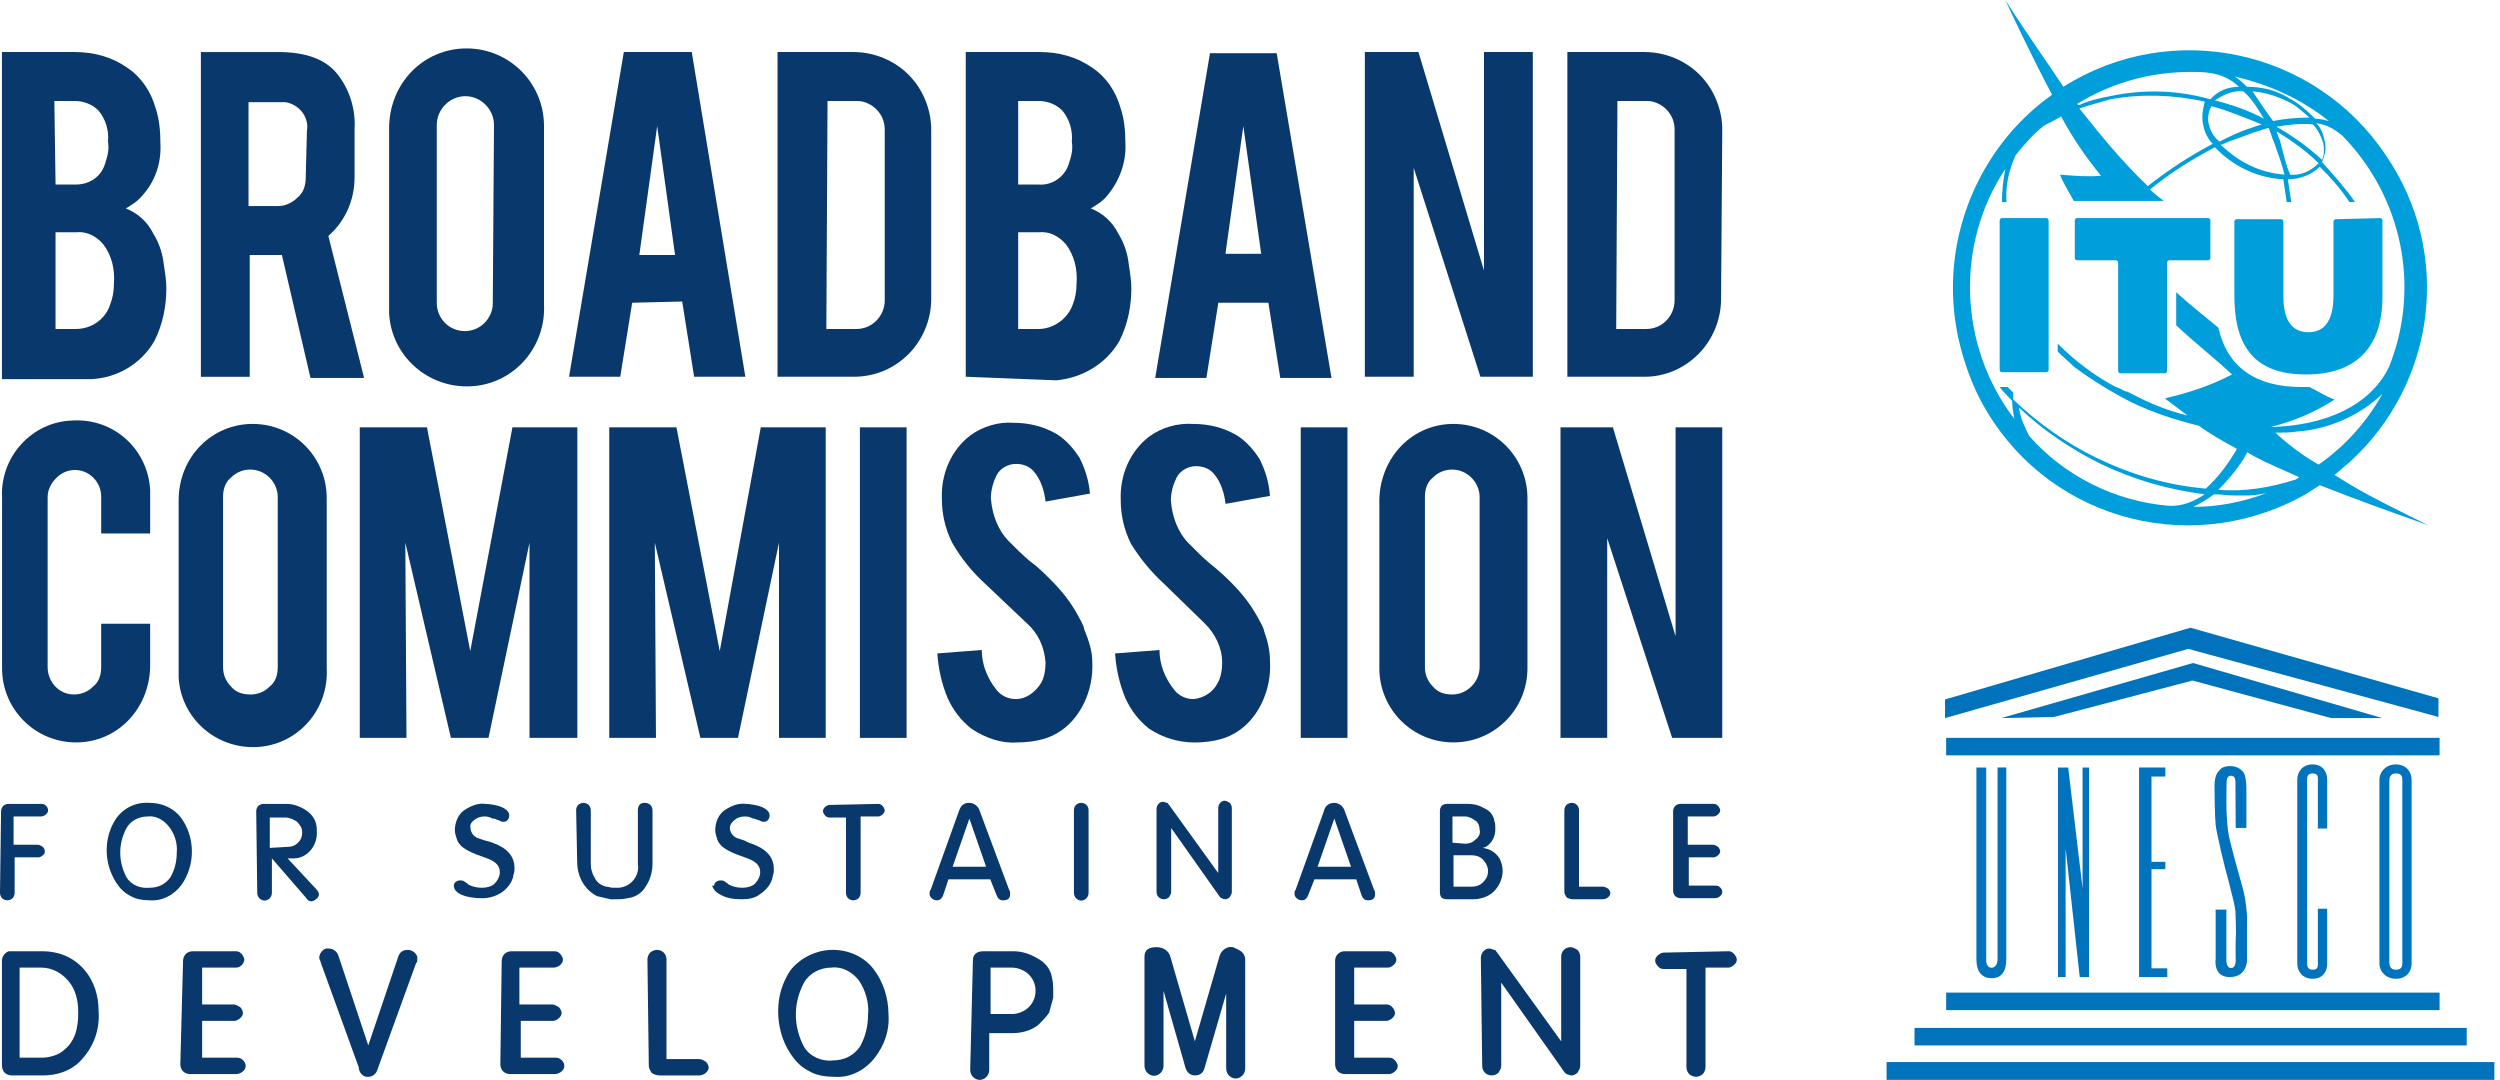
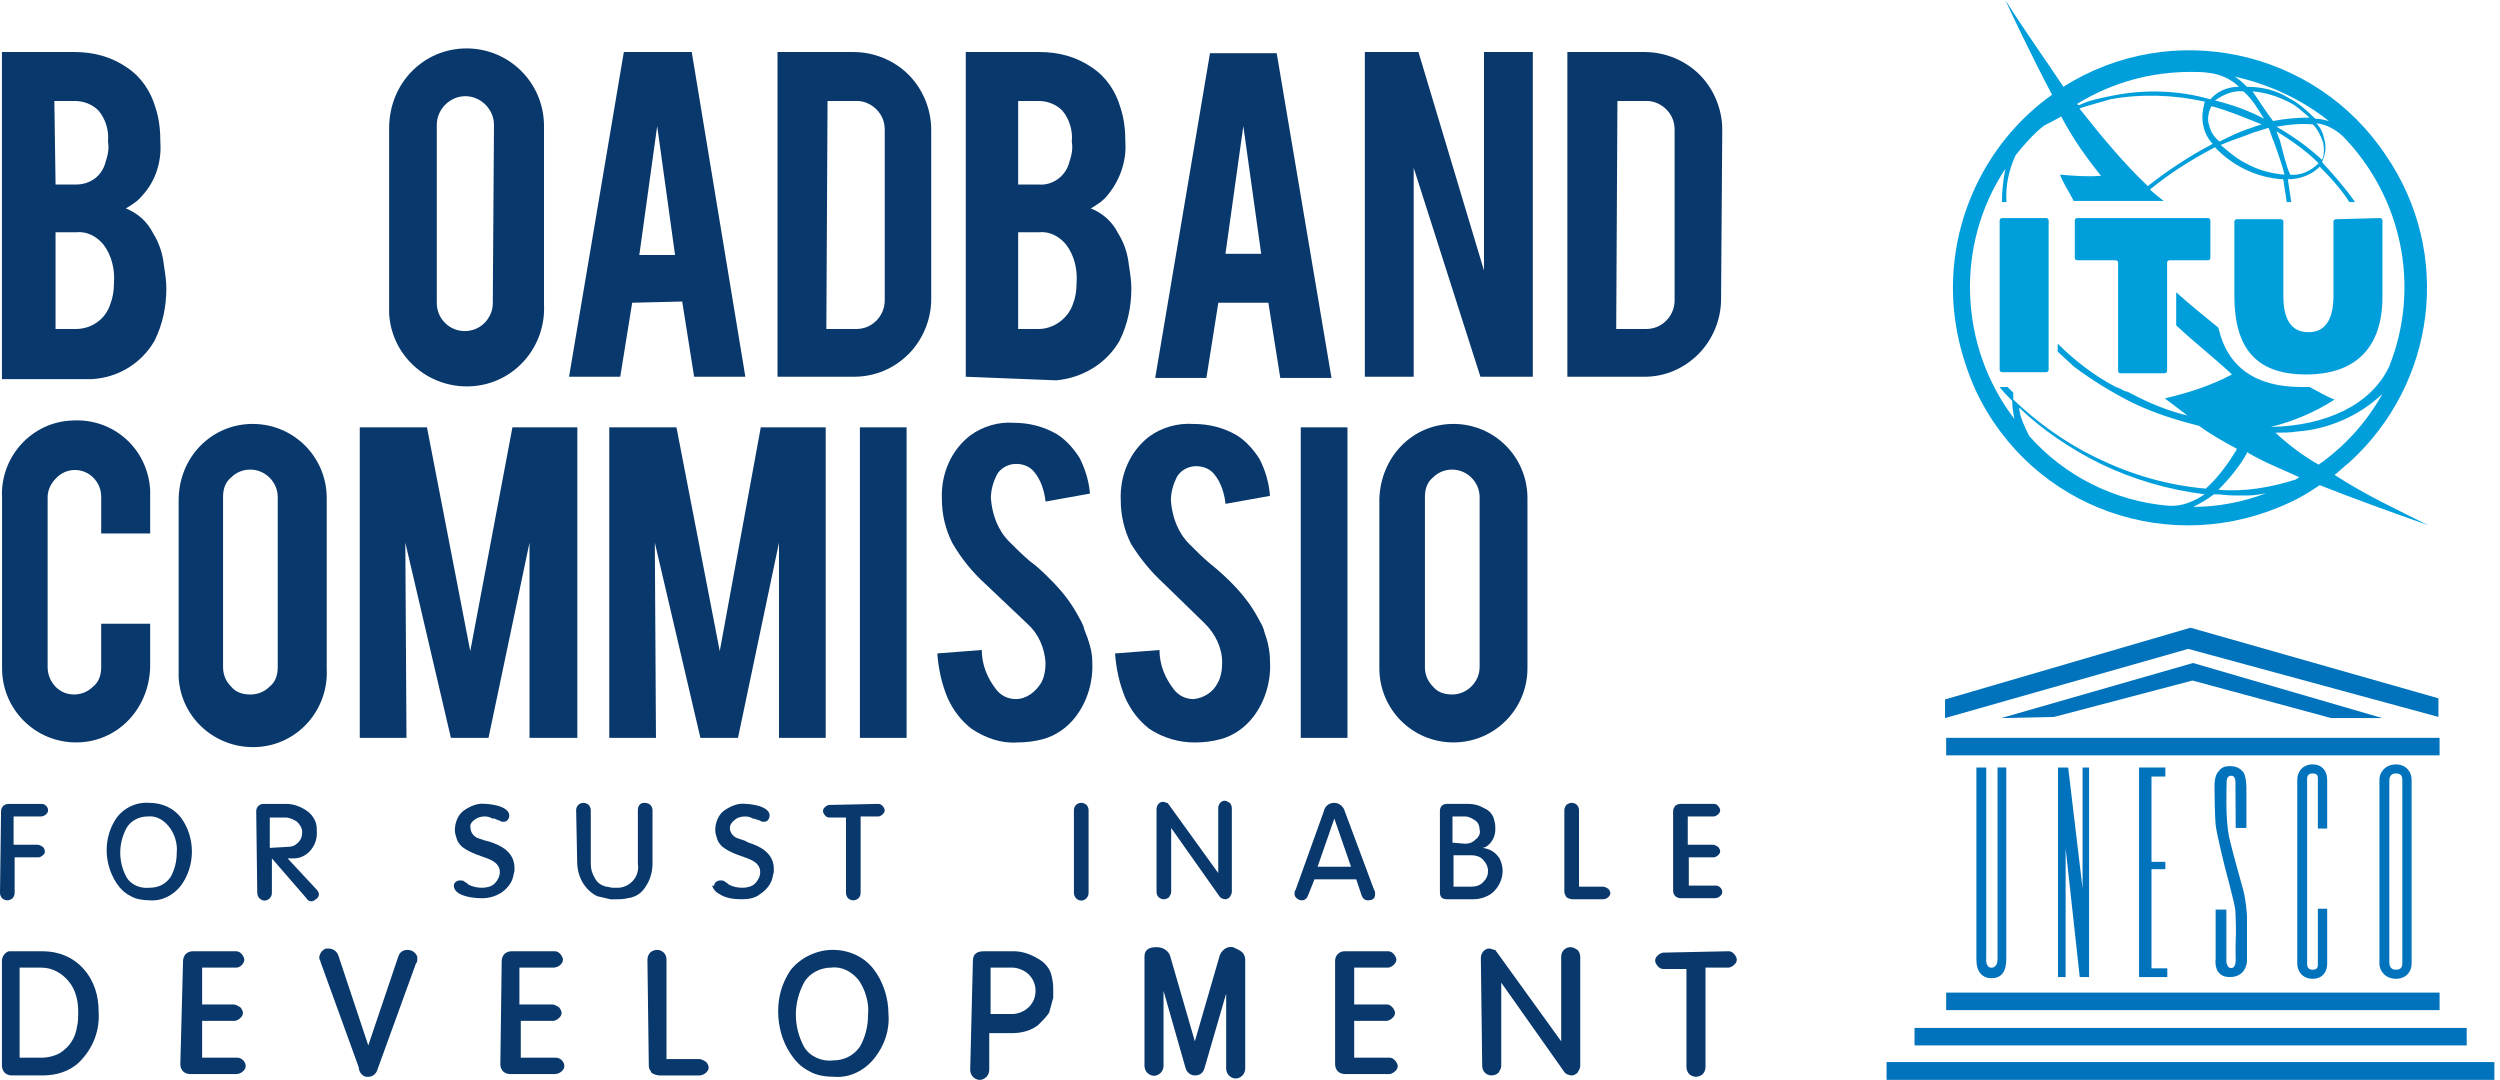
<svg xmlns="http://www.w3.org/2000/svg" width="169" height="73" viewBox="0 0 169 73" fill="none">
  <path d="M2.828 54.344H0.566C0.425 54.344 0.284 54.416 0.213 54.486C0.142 54.557 0.071 54.699 0.071 54.841L0 60.366C0 60.508 0.071 60.649 0.142 60.72C0.213 60.791 0.354 60.862 0.495 60.862C0.636 60.862 0.779 60.791 0.849 60.72C0.92 60.649 0.99 60.508 0.99 60.366V57.957H2.616C2.687 57.957 2.828 57.886 2.898 57.815C3.111 57.674 3.04 57.39 2.898 57.249C2.757 57.177 2.687 57.106 2.545 57.106H0.919V55.194H2.756C2.897 55.194 3.039 55.122 3.11 55.051C3.18 54.98 3.251 54.91 3.251 54.767C3.251 54.555 3.039 54.342 2.827 54.342L2.828 54.344Z" fill="#09386C" />
  <path d="M10.109 54.273C9.189 54.202 8.342 54.628 7.847 55.336C6.999 56.611 6.999 58.311 7.847 59.656C8.129 60.081 8.413 60.364 8.837 60.577C9.191 60.79 9.686 60.86 10.11 60.86C10.959 60.931 11.735 60.507 12.23 59.869C13.22 58.523 13.22 56.611 12.23 55.265C11.735 54.627 10.957 54.273 10.11 54.273H10.109ZM11.947 57.674C11.947 58.24 11.805 58.806 11.523 59.303C11.169 59.799 10.674 60.011 10.109 60.011C9.472 60.081 8.836 59.798 8.553 59.303C7.987 58.241 7.987 57.036 8.553 55.974C8.836 55.477 9.401 55.195 9.967 55.195C10.533 55.124 11.028 55.408 11.381 55.832C11.805 56.328 12.018 57.036 11.947 57.674Z" fill="#09386C" />
  <path d="M19.44 58.027H19.864C20.713 58.027 21.42 57.248 21.42 56.327C21.42 56.114 21.42 55.831 21.35 55.619C21.208 55.194 20.925 54.912 20.572 54.699C20.218 54.486 19.793 54.344 19.37 54.344H17.815C17.532 54.344 17.32 54.557 17.32 54.84L17.391 60.366C17.391 60.507 17.461 60.649 17.532 60.72C17.744 60.932 18.027 60.932 18.239 60.72C18.31 60.649 18.38 60.507 18.38 60.366V58.028L20.713 60.72C20.783 60.862 20.925 60.932 21.066 60.932C21.137 60.932 21.279 60.862 21.35 60.791C21.491 60.72 21.561 60.578 21.561 60.436C21.561 60.366 21.491 60.224 21.42 60.152L19.442 58.028L19.44 58.027ZM18.238 57.318V55.264H19.298C19.581 55.264 19.863 55.407 20.076 55.548C20.287 55.761 20.428 55.974 20.428 56.256C20.428 56.537 20.358 56.752 20.146 56.965C19.934 57.177 19.722 57.248 19.439 57.248L18.238 57.318Z" fill="#09386C" />
  <path d="M33.295 56.965L33.083 56.894L32.8 56.823L32.375 56.681C32.092 56.611 31.81 56.327 31.81 55.973C31.738 55.761 31.88 55.548 32.092 55.407C32.375 55.194 32.8 55.123 33.153 55.266L33.295 55.337H33.436L33.578 55.407L33.789 55.478C33.86 55.549 33.932 55.549 34.002 55.549H34.073C34.284 55.549 34.426 55.337 34.426 55.123C34.426 54.84 34.143 54.627 33.719 54.486C33.436 54.414 33.083 54.343 32.8 54.343C32.305 54.273 31.81 54.486 31.386 54.769C30.961 55.053 30.749 55.618 30.749 56.115C30.749 56.328 30.82 56.541 30.891 56.753C30.961 56.966 31.102 57.108 31.243 57.249C31.527 57.462 31.81 57.604 32.164 57.746L32.941 58.029C33.507 58.242 33.789 58.526 33.789 58.951C33.789 59.233 33.648 59.517 33.436 59.729C33.224 59.942 32.87 60.012 32.587 60.012C32.234 60.012 31.951 59.942 31.668 59.8L31.597 59.729L31.386 59.587C31.315 59.516 31.173 59.516 31.102 59.516C30.891 59.516 30.678 59.658 30.678 59.871C30.678 60.083 30.82 60.296 31.102 60.437C31.527 60.65 32.092 60.721 32.586 60.721C33.08 60.721 33.505 60.578 33.859 60.366C34.283 60.082 34.637 59.658 34.708 59.162L34.778 58.878V58.666C34.778 57.887 34.283 57.319 33.294 56.966L33.295 56.965Z" fill="#09386C" />
  <path d="M43.615 54.273H43.544C43.261 54.273 43.12 54.486 43.12 54.769V58.382C43.261 59.232 42.625 59.941 41.847 60.012H41.422C41.281 60.012 41.139 59.941 40.998 59.941C40.644 59.87 40.362 59.657 40.22 59.374C40.008 59.02 39.938 58.737 39.938 58.383V54.77C39.938 54.629 39.867 54.487 39.797 54.415C39.725 54.345 39.584 54.274 39.443 54.274C39.16 54.274 38.947 54.487 38.947 54.77L39.019 58.312C39.019 58.878 39.23 59.517 39.584 59.942C39.797 60.226 40.079 60.438 40.362 60.58L41.281 60.793H41.565C41.847 60.793 42.13 60.793 42.412 60.722C42.979 60.651 43.403 60.367 43.685 59.872C43.968 59.447 44.11 58.88 44.11 58.384V54.771C44.11 54.63 44.039 54.488 43.968 54.416C43.898 54.346 43.756 54.275 43.615 54.275V54.273Z" fill="#09386C" />
  <path d="M50.825 57.036L50.613 56.965L50.33 56.823L49.906 56.681C49.623 56.611 49.34 56.327 49.34 55.973C49.34 55.761 49.481 55.548 49.694 55.407C49.835 55.266 50.117 55.194 50.33 55.194C50.471 55.194 50.612 55.194 50.754 55.266L50.896 55.337H50.966L51.179 55.407L51.39 55.478C51.462 55.549 51.533 55.549 51.603 55.549H51.674C51.885 55.549 52.027 55.337 52.027 55.123C52.027 54.84 51.744 54.627 51.32 54.486C51.038 54.414 50.684 54.343 50.401 54.343C49.906 54.273 49.411 54.486 48.987 54.769C48.562 55.053 48.35 55.618 48.35 56.115C48.35 56.328 48.421 56.541 48.492 56.753C48.562 56.966 48.703 57.108 48.844 57.249C49.128 57.462 49.411 57.604 49.765 57.746L50.542 58.029C51.108 58.242 51.39 58.526 51.39 58.951C51.39 59.233 51.249 59.517 51.038 59.729C50.825 59.942 50.471 60.012 50.189 60.012C49.835 60.012 49.552 59.942 49.27 59.8L49.198 59.729L48.987 59.587C48.916 59.516 48.774 59.516 48.703 59.516C48.492 59.516 48.279 59.658 48.279 59.871H48.138C48.208 60.083 48.35 60.296 48.633 60.437C49.057 60.721 49.623 60.791 50.117 60.791C50.611 60.791 51.038 60.721 51.39 60.437C51.815 60.153 52.169 59.729 52.239 59.233L52.31 58.95V58.736C52.31 57.957 51.815 57.391 50.826 57.036H50.825Z" fill="#09386C" />
  <path d="M59.379 54.343L56.057 54.414C55.986 54.414 55.844 54.485 55.774 54.556C55.703 54.627 55.633 54.698 55.633 54.84C55.633 54.911 55.703 55.052 55.774 55.123C55.844 55.194 55.916 55.264 56.057 55.264H57.188V60.366C57.188 60.507 57.258 60.649 57.33 60.72C57.4 60.791 57.542 60.862 57.684 60.862C57.825 60.862 57.966 60.791 58.036 60.72C58.108 60.649 58.179 60.507 58.179 60.366V55.194H59.38C59.452 55.194 59.593 55.123 59.663 55.052C59.734 54.982 59.804 54.911 59.804 54.768C59.804 54.698 59.734 54.556 59.663 54.485C59.593 54.414 59.522 54.343 59.38 54.343H59.379Z" fill="#09386C" />
-   <path d="M66.235 54.839C66.165 54.556 65.882 54.273 65.529 54.273C65.176 54.273 64.963 54.415 64.821 54.839L62.913 60.152C62.842 60.223 62.842 60.295 62.842 60.366V60.507C62.913 60.72 63.126 60.862 63.337 60.862C63.548 60.862 63.691 60.72 63.762 60.507L64.115 59.445H66.943L67.367 60.507C67.438 60.72 67.579 60.862 67.791 60.862C68.145 60.862 68.286 60.72 68.286 60.436C68.286 60.366 68.286 60.223 68.216 60.152L66.237 54.839H66.235ZM64.398 58.593L65.53 55.336L66.66 58.593H64.4H64.398Z" fill="#09386C" />
  <path d="M73.093 54.273C72.81 54.273 72.597 54.486 72.597 54.769V60.365C72.597 60.507 72.669 60.648 72.739 60.72C72.951 60.932 73.234 60.932 73.447 60.72C73.517 60.648 73.588 60.507 73.588 60.365V54.769C73.588 54.486 73.375 54.273 73.093 54.273Z" fill="#09386C" />
  <path d="M82.777 54.13C82.565 54.13 82.353 54.343 82.353 54.627V59.018L79.031 54.414C78.96 54.343 78.96 54.273 78.89 54.273C78.82 54.273 78.747 54.202 78.606 54.202C78.394 54.202 78.182 54.414 78.182 54.698V60.293C78.182 60.577 78.394 60.79 78.677 60.79C78.818 60.79 78.96 60.718 79.031 60.648C79.101 60.506 79.172 60.436 79.172 60.293V55.973L82.424 60.577C82.495 60.719 82.707 60.79 82.849 60.79C82.919 60.79 83.06 60.718 83.131 60.648C83.201 60.506 83.272 60.436 83.272 60.293V54.627C83.272 54.485 83.201 54.343 83.131 54.273C82.99 54.202 82.919 54.13 82.777 54.13Z" fill="#09386C" />
  <path d="M90.906 54.839C90.836 54.556 90.552 54.273 90.2 54.273C89.847 54.273 89.563 54.486 89.492 54.839L87.584 60.152C87.513 60.223 87.513 60.295 87.513 60.366V60.507C87.584 60.72 87.796 60.862 88.008 60.862C88.219 60.862 88.362 60.72 88.433 60.507L88.857 59.445H91.684L92.038 60.507C92.109 60.72 92.251 60.862 92.462 60.862C92.816 60.862 92.957 60.72 92.957 60.436C92.957 60.366 92.957 60.223 92.887 60.152L90.907 54.839H90.906ZM89.068 58.593L90.2 55.336L91.33 58.593H89.069H89.068Z" fill="#09386C" />
  <path d="M100.237 57.319L100.449 57.248C100.874 56.965 101.085 56.54 101.085 56.043C101.085 55.831 101.085 55.69 101.015 55.477C100.944 55.051 100.661 54.768 100.307 54.627C99.954 54.414 99.601 54.343 99.247 54.343H97.833C97.479 54.343 97.338 54.556 97.338 54.84V60.294C97.338 60.648 97.479 60.79 97.833 60.79H99.6C100.023 60.79 100.519 60.648 100.872 60.365C101.296 60.01 101.579 59.444 101.579 58.876C101.579 58.593 101.509 58.309 101.368 58.027C101.084 57.601 100.731 57.39 100.236 57.319H100.237ZM98.188 55.194H99.035C99.319 55.194 99.531 55.336 99.743 55.477C99.956 55.62 100.026 55.903 100.026 56.115C100.097 56.327 99.956 56.611 99.743 56.752C99.531 56.965 99.319 57.035 99.035 57.035L98.188 56.965V55.193V55.194ZM100.237 59.656C100.025 59.869 99.742 59.94 99.459 59.94H98.258V57.815H99.459C99.742 57.815 100.025 57.886 100.237 58.099C100.449 58.311 100.591 58.595 100.591 58.877C100.591 59.232 100.449 59.444 100.237 59.656Z" fill="#09386C" />
  <path d="M108.366 59.94H106.741V54.768C106.741 54.484 106.528 54.272 106.246 54.272C106.104 54.272 105.963 54.343 105.892 54.413C105.822 54.484 105.75 54.627 105.75 54.768V60.294C105.75 60.435 105.822 60.506 105.892 60.648C105.963 60.719 106.174 60.79 106.316 60.79H108.366C108.508 60.79 108.649 60.719 108.719 60.648C108.79 60.576 108.86 60.506 108.86 60.364C108.86 60.294 108.79 60.151 108.719 60.08C108.578 60.01 108.508 59.939 108.366 59.939V59.94Z" fill="#09386C" />
  <path d="M116.001 59.868H114.163V57.956H115.86C115.93 57.956 116.071 57.885 116.143 57.813C116.213 57.743 116.284 57.672 116.284 57.531C116.284 57.46 116.213 57.317 116.143 57.247C116.001 57.176 115.93 57.105 115.789 57.105H114.093V55.192H115.86C115.93 55.192 116.071 55.121 116.143 55.05C116.213 54.978 116.284 54.908 116.284 54.766C116.284 54.696 116.213 54.553 116.143 54.482C116.071 54.412 116.001 54.341 115.86 54.341H113.598C113.457 54.341 113.315 54.412 113.244 54.482C113.174 54.553 113.103 54.696 113.103 54.837V60.221C113.103 60.364 113.174 60.505 113.244 60.576C113.315 60.646 113.457 60.718 113.598 60.718H115.93C116.071 60.718 116.213 60.646 116.284 60.576C116.355 60.505 116.425 60.434 116.425 60.292C116.425 60.08 116.213 59.866 116.001 59.866V59.868Z" fill="#09386C" />
  <path d="M5.655 65.504C4.919 64.674 3.907 64.305 2.894 64.305H0.592C0.315 64.397 0.131 64.675 0.131 64.951V72.054C0.131 72.237 0.224 72.423 0.315 72.514C0.407 72.607 0.592 72.699 0.776 72.699H2.893C3.813 72.699 4.734 72.422 5.379 71.777C6.299 70.853 6.759 69.655 6.666 68.363C6.666 67.348 6.39 66.334 5.653 65.502L5.655 65.504ZM5.195 69.47C5.103 70.024 4.826 70.577 4.366 70.947C3.997 71.316 3.352 71.5 2.801 71.5H1.327V65.412H2.801C3.537 65.412 4.181 65.781 4.642 66.335C5.103 66.888 5.286 67.626 5.286 68.364C5.286 68.734 5.286 69.102 5.195 69.47Z" fill="#09386C" />
  <path d="M16.057 71.5H13.664V69.01H15.872C15.964 69.01 16.149 68.917 16.24 68.825C16.333 68.734 16.424 68.641 16.424 68.457C16.424 68.364 16.333 68.178 16.24 68.087C16.057 67.995 15.964 67.902 15.781 67.902H13.664V65.412H15.964C16.24 65.412 16.516 65.134 16.516 64.858C16.516 64.767 16.424 64.581 16.333 64.489C16.24 64.397 16.149 64.305 15.964 64.305H13.018C12.835 64.305 12.65 64.397 12.557 64.489C12.466 64.581 12.374 64.767 12.374 64.951L12.19 71.961C12.19 72.146 12.281 72.331 12.374 72.423C12.466 72.514 12.651 72.607 12.835 72.607H15.964C16.148 72.607 16.333 72.514 16.424 72.423C16.516 72.331 16.609 72.238 16.609 72.054C16.609 71.777 16.332 71.5 16.056 71.5H16.057Z" fill="#09386C" />
  <path d="M27.564 64.213C27.196 64.213 27.012 64.398 26.92 64.675L24.895 70.671L22.87 64.582C22.777 64.305 22.501 64.121 22.225 64.121H22.042C21.765 64.213 21.581 64.49 21.581 64.767C21.581 64.858 21.674 64.951 21.674 65.044L24.25 72.147C24.25 72.331 24.343 72.516 24.434 72.608C24.618 72.793 24.711 72.793 24.895 72.793C25.172 72.793 25.447 72.608 25.539 72.239L28.116 65.136C28.208 65.044 28.208 64.952 28.208 64.858V64.675C28.116 64.398 27.84 64.213 27.564 64.213Z" fill="#09386C" />
  <path d="M37.598 71.5H35.205V69.01H37.413C37.505 69.01 37.69 68.917 37.781 68.825C37.874 68.734 37.965 68.641 37.965 68.457C37.965 68.364 37.874 68.178 37.781 68.087C37.598 67.995 37.505 67.902 37.322 67.902H35.112V65.412H37.413C37.597 65.412 37.781 65.32 37.874 65.228C37.965 65.135 38.057 65.044 38.057 64.858C38.057 64.767 37.965 64.581 37.874 64.489C37.781 64.397 37.69 64.305 37.505 64.305H34.559C34.376 64.305 34.191 64.397 34.099 64.489C34.007 64.581 33.915 64.767 33.915 64.951L33.823 71.961C33.823 72.146 33.915 72.331 34.007 72.423C34.099 72.514 34.283 72.607 34.467 72.607H37.505C37.689 72.607 37.874 72.514 37.965 72.423C38.057 72.331 38.15 72.238 38.15 72.054C38.15 71.777 37.873 71.5 37.597 71.5H37.598Z" fill="#09386C" />
  <path d="M47.264 71.593H45.055V64.858C45.055 64.489 44.778 64.213 44.411 64.213C44.227 64.213 44.042 64.305 43.95 64.397C43.859 64.489 43.766 64.675 43.766 64.858L43.859 72.055C43.859 72.239 43.95 72.332 44.042 72.516C44.134 72.608 44.411 72.7 44.594 72.7H47.264C47.447 72.7 47.632 72.608 47.724 72.516C47.815 72.423 47.908 72.332 47.908 72.146C47.908 72.055 47.815 71.869 47.724 71.777C47.541 71.686 47.447 71.593 47.264 71.593Z" fill="#09386C" />
  <path d="M59.048 65.503C58.403 64.673 57.391 64.211 56.286 64.211C55.181 64.211 54.077 64.764 53.432 65.595C52.879 66.425 52.603 67.349 52.603 68.363C52.603 69.378 52.879 70.392 53.432 71.223C53.8 71.776 54.167 72.145 54.722 72.421C55.181 72.699 55.825 72.791 56.378 72.791C57.482 72.883 58.495 72.33 59.139 71.499C59.783 70.669 60.151 69.654 60.06 68.547C60.06 67.44 59.692 66.334 59.048 65.503ZM58.678 68.64C58.678 69.378 58.495 70.116 58.126 70.761C57.666 71.406 57.022 71.685 56.285 71.685C55.55 71.776 54.721 71.406 54.351 70.761C53.616 69.378 53.616 67.809 54.351 66.425C54.721 65.78 55.456 65.41 56.193 65.41C56.929 65.319 57.575 65.689 58.035 66.242C58.495 66.887 58.771 67.809 58.678 68.64Z" fill="#09386C" />
  <path d="M70.094 64.767C69.634 64.489 69.082 64.305 68.53 64.305H66.504C66.044 64.305 65.768 64.489 65.768 64.951L65.585 72.331C65.585 72.514 65.676 72.7 65.768 72.793C66.045 73.07 66.412 73.07 66.689 72.793C66.781 72.7 66.873 72.514 66.873 72.331V69.84H68.438C69.082 69.84 69.727 69.656 70.186 69.287C70.463 69.01 70.738 68.734 70.922 68.457C71.014 68.087 71.106 67.81 71.199 67.442V67.072C71.199 66.703 71.199 66.427 71.107 66.058C71.016 65.504 70.646 65.043 70.094 64.766V64.767ZM69.542 68.087C69.265 68.364 68.806 68.548 68.438 68.548H66.964V65.412H68.438C68.806 65.412 69.266 65.596 69.542 65.873C69.818 66.15 70.003 66.518 70.003 66.98C70.003 67.442 69.818 67.81 69.542 68.087Z" fill="#09386C" />
  <path d="M83.35 64.028C82.89 63.936 82.521 64.305 82.429 64.673L80.772 70.394L79.116 64.673C79.024 64.304 78.656 64.028 78.195 64.028C77.644 64.028 77.367 64.213 77.367 64.673V72.054C77.367 72.238 77.458 72.423 77.55 72.515C77.827 72.792 78.194 72.792 78.471 72.515C78.563 72.423 78.655 72.238 78.655 72.054V66.98L80.128 72.146C80.219 72.515 80.496 72.699 80.771 72.699C81.141 72.699 81.324 72.515 81.415 72.238L82.889 67.165V72.238C82.889 72.422 82.981 72.608 83.072 72.699C83.349 72.976 83.716 72.976 83.993 72.699C84.086 72.608 84.177 72.422 84.177 72.238V64.858C84.177 64.673 84.086 64.489 83.993 64.396C83.81 64.213 83.533 64.119 83.349 64.027L83.35 64.028Z" fill="#09386C" />
  <path d="M93.936 71.5H91.543V69.01H93.751C93.844 69.01 94.028 68.917 94.12 68.825C94.212 68.734 94.303 68.641 94.303 68.457C94.303 68.364 94.212 68.178 94.12 68.087C94.028 67.995 93.936 67.902 93.751 67.902H91.543V65.412H93.844C93.935 65.412 94.12 65.32 94.212 65.228C94.303 65.135 94.396 65.044 94.396 64.858C94.396 64.767 94.303 64.581 94.212 64.489C94.12 64.397 94.028 64.305 93.844 64.305H90.897C90.529 64.305 90.253 64.582 90.253 64.951V71.961C90.253 72.146 90.346 72.331 90.437 72.423C90.529 72.514 90.714 72.607 90.897 72.607H93.935C94.027 72.607 94.212 72.514 94.303 72.423C94.396 72.331 94.488 72.238 94.488 72.054C94.488 71.961 94.396 71.777 94.303 71.684C94.212 71.592 94.12 71.5 93.935 71.5H93.936Z" fill="#09386C" />
  <path d="M106.18 64.027C105.81 64.027 105.536 64.304 105.536 64.673V70.393L101.21 64.397C101.117 64.304 101.117 64.213 101.026 64.213C100.935 64.213 100.841 64.121 100.657 64.121C100.382 64.121 100.105 64.398 100.105 64.766L100.197 72.054C100.197 72.424 100.472 72.699 100.84 72.699C101.025 72.699 101.21 72.607 101.301 72.516C101.393 72.331 101.484 72.239 101.484 72.054V66.427L105.719 72.424C105.81 72.608 106.087 72.701 106.271 72.701C106.363 72.701 106.548 72.608 106.639 72.517C106.732 72.332 106.824 72.24 106.824 72.055V64.675C106.824 64.491 106.732 64.305 106.639 64.214C106.456 64.122 106.365 64.03 106.18 64.03V64.027Z" fill="#09386C" />
  <path d="M116.858 64.304L112.439 64.397C112.347 64.397 112.163 64.488 112.07 64.58C111.979 64.673 111.887 64.765 111.887 64.95C111.887 65.042 111.979 65.227 112.07 65.319C112.163 65.411 112.254 65.503 112.439 65.503H114.004V72.145C114.004 72.329 114.095 72.513 114.188 72.606C114.279 72.698 114.465 72.791 114.648 72.791C114.832 72.791 115.017 72.698 115.108 72.606C115.2 72.513 115.292 72.329 115.292 72.145V65.41H116.857C116.949 65.41 117.134 65.318 117.225 65.226C117.318 65.134 117.409 65.042 117.409 64.856C117.409 64.765 117.318 64.579 117.225 64.487C117.134 64.396 117.042 64.303 116.857 64.303L116.858 64.304Z" fill="#09386C" />
  <path d="M10.44 23.047C11.004 21.918 11.246 20.707 11.246 19.495C11.246 19.012 11.164 18.446 11.084 17.963C11.003 17.156 10.762 16.43 10.36 15.784C9.957 14.977 9.312 14.412 8.507 14.089C8.91 13.848 9.312 13.605 9.636 13.201C10.521 12.232 10.923 10.941 10.843 9.65C10.843 8.843 10.762 8.036 10.521 7.31C10.199 6.18 9.554 5.211 8.587 4.566C7.54 3.84 6.333 3.517 5.045 3.517H0.131V25.63H6.172C7.943 25.549 9.554 24.58 10.44 23.047ZM5.045 6.826C5.689 6.826 6.252 7.067 6.656 7.471C7.139 8.037 7.38 8.844 7.3 9.569C7.381 10.055 7.3 10.457 7.139 10.943C6.897 11.911 6.092 12.475 5.125 12.475H3.756L3.675 6.826H5.045ZM7.702 19.174C7.702 19.658 7.622 20.142 7.46 20.546C7.138 21.595 6.172 22.24 5.124 22.24H3.755V15.702H5.124C5.848 15.622 6.493 15.945 6.976 16.51C7.54 17.236 7.782 18.205 7.701 19.174H7.702Z" fill="#09386C" />
-   <path d="M23.97 11.991V8.763C24.05 7.391 23.647 6.099 22.842 5.051C22.036 4.002 20.668 3.518 18.815 3.518H13.58V25.47H16.882V17.237H19.056L20.989 25.55H24.613L22.196 15.947C23.325 14.977 23.969 13.525 23.969 11.991H23.97ZM20.748 8.843L20.668 11.991C20.668 12.556 20.506 13.04 20.104 13.363C19.782 13.685 19.298 13.929 18.815 13.929H16.801V6.907H19.298C20.265 7.07 20.908 7.956 20.748 8.844V8.843Z" fill="#09386C" />
  <path d="M36.775 20.545V8.52C36.775 5.614 34.439 3.273 31.539 3.273C28.64 3.273 26.304 5.613 26.304 8.68V21.189C26.466 24.095 28.961 26.273 31.861 26.112C34.761 25.951 36.935 23.448 36.773 20.543L36.775 20.545ZM33.312 20.545C33.312 21.029 33.071 21.514 32.748 21.837C32.023 22.562 30.815 22.562 30.091 21.837C29.688 21.433 29.527 20.949 29.527 20.464V8.438C29.527 7.389 30.412 6.502 31.459 6.502C32.506 6.502 33.393 7.39 33.393 8.438L33.312 20.544V20.545Z" fill="#09386C" />
  <path d="M42.171 3.517L38.467 25.468H41.929L42.735 20.465L46.117 20.383L46.923 25.468H50.386L46.762 3.517H42.171ZM43.218 17.237L44.426 8.521L45.633 17.237H43.217H43.218Z" fill="#09386C" />
  <path d="M57.715 3.517H52.56V25.468H57.715C59.164 25.468 60.453 24.903 61.419 23.935C62.386 22.967 62.95 21.595 62.95 20.223V8.763C62.95 7.391 62.386 6.019 61.419 5.051C60.453 4.082 59.083 3.518 57.715 3.518V3.517ZM59.808 20.303C59.808 20.869 59.566 21.352 59.243 21.675C58.842 22.079 58.358 22.24 57.875 22.24H55.861L55.942 6.826H57.956C58.439 6.826 58.922 7.067 59.243 7.391C59.646 7.794 59.808 8.279 59.808 8.763V20.304V20.303Z" fill="#09386C" />
  <path d="M75.674 23.047C76.238 21.918 76.479 20.707 76.479 19.495C76.479 19.012 76.398 18.446 76.317 17.963C76.237 17.156 75.996 16.43 75.593 15.784C75.19 14.977 74.546 14.412 73.74 14.089C74.143 13.848 74.546 13.605 74.868 13.201C75.674 12.232 76.157 10.941 76.076 9.65C76.076 8.843 75.996 8.036 75.754 7.31C75.433 6.18 74.788 5.211 73.822 4.566C72.775 3.84 71.566 3.517 70.278 3.517H65.285V25.468L71.406 25.71C73.177 25.548 74.79 24.58 75.675 23.046L75.674 23.047ZM68.828 6.826H70.198C70.842 6.826 71.405 7.067 71.809 7.471C72.292 8.037 72.533 8.844 72.453 9.569C72.534 10.055 72.453 10.457 72.292 10.943C72.051 11.911 71.165 12.556 70.199 12.475H68.829V6.826H68.828ZM72.775 19.173C72.775 19.658 72.693 20.142 72.533 20.546C72.212 21.515 71.245 22.24 70.198 22.24H68.828V15.702H70.198C70.922 15.622 71.566 15.945 72.05 16.51C72.614 17.236 72.855 18.205 72.775 19.173Z" fill="#09386C" />
  <path d="M86.305 3.598H81.795L78.091 25.55H81.553L82.359 20.465H85.742L86.547 25.55H90.01L86.305 3.598ZM82.841 17.156L84.049 8.521L85.256 17.156H82.84H82.841Z" fill="#09386C" />
  <path d="M103.619 25.468V3.517H100.317V18.286L95.888 3.517H92.264V25.468H95.566V11.344L100.076 25.468H103.619Z" fill="#09386C" />
  <path d="M111.189 3.517H105.954V25.468H111.189C112.559 25.468 113.847 24.903 114.813 23.935C115.78 22.967 116.344 21.595 116.344 20.223L116.425 8.763C116.425 7.391 115.861 6.019 114.894 5.051C113.927 4.082 112.559 3.518 111.189 3.518V3.517ZM113.203 20.303C113.203 20.869 112.962 21.352 112.639 21.675C112.237 22.079 111.753 22.24 111.27 22.24H109.256L109.338 6.826H111.352C111.834 6.826 112.317 7.067 112.639 7.391C113.042 7.794 113.203 8.279 113.203 8.763V20.304V20.303Z" fill="#09386C" />
  <path d="M4.913 28.426C2.141 28.503 -0.014 30.895 0.139 33.673V45.172C0.139 47.951 2.372 50.188 5.145 50.188C7.918 50.188 10.074 47.951 10.151 45.094V42.163H6.84V45.094C6.84 45.634 6.686 46.098 6.3 46.407C5.916 46.792 5.453 46.947 4.991 46.947C3.99 46.947 3.22 46.098 3.22 45.094V33.595C3.22 33.132 3.451 32.669 3.76 32.361C4.453 31.589 5.608 31.589 6.301 32.283C6.686 32.669 6.841 33.132 6.841 33.595V36.064H10.152V33.132C9.998 30.354 7.687 28.27 4.915 28.425L4.913 28.426Z" fill="#09386C" />
  <path d="M22.087 45.172V33.673C22.087 30.895 19.854 28.657 17.081 28.657C14.309 28.657 12.076 30.895 12.076 33.828V45.79C12.229 48.568 14.617 50.651 17.389 50.498C20.161 50.344 22.24 47.951 22.086 45.172H22.087ZM18.775 45.094C18.775 45.634 18.622 46.098 18.235 46.407C17.852 46.792 17.389 46.947 16.927 46.947C16.387 46.947 15.925 46.792 15.617 46.407C15.233 46.021 15.079 45.559 15.079 45.094V33.595C15.079 33.056 15.232 32.593 15.617 32.283C16.002 31.897 16.465 31.744 16.927 31.744C17.928 31.744 18.775 32.593 18.775 33.595V45.094Z" fill="#09386C" />
  <path d="M39.029 49.881V28.889H34.64L31.79 44.016L28.864 28.889H24.32V49.881H27.478L27.4 36.683L30.481 49.881H33.023L35.795 36.683V49.881H39.029Z" fill="#09386C" />
  <path d="M55.818 49.881V28.889H51.428L48.655 44.016L45.729 28.889H41.186V49.881H44.343L44.266 36.683L47.347 49.881H49.888L52.66 36.683V49.881H55.818Z" fill="#09386C" />
  <path d="M61.286 28.889H58.129V49.881H61.286V28.889Z" fill="#09386C" />
  <path d="M73.838 44.71C73.838 44.016 73.607 43.322 73.299 42.55C73.222 42.163 72.99 41.854 72.837 41.546C72.374 40.697 71.759 39.926 71.065 39.231C70.604 38.768 70.141 38.305 69.602 37.919C69.141 37.534 68.679 37.07 68.216 36.607C67.446 35.836 67.061 34.755 66.984 33.674C66.984 33.134 67.138 32.593 67.368 32.13C67.6 31.668 68.139 31.36 68.678 31.36C69.139 31.36 69.601 31.513 69.909 31.899C70.371 32.439 70.603 33.211 70.679 33.905L73.683 33.366C73.606 32.517 73.375 31.744 72.99 30.972C72.605 30.355 72.066 29.738 71.45 29.352C70.526 28.813 69.525 28.581 68.524 28.581C67.523 28.503 66.445 28.813 65.597 29.43C64.288 30.433 63.595 32.054 63.672 33.752C63.672 34.755 63.902 35.758 64.365 36.685C64.98 37.765 65.751 38.691 66.598 39.463L69.447 42.163C70.218 42.859 70.603 43.783 70.679 44.788C70.679 45.251 70.603 45.791 70.371 46.177C69.986 46.794 69.37 47.257 68.678 47.257C68.138 47.257 67.676 47.026 67.368 46.64C66.753 45.868 66.367 44.942 66.367 43.939L63.362 44.171C63.44 45.251 63.672 46.254 64.056 47.18C64.441 48.029 64.98 48.725 65.674 49.264C66.598 49.881 67.675 50.267 68.753 50.19C69.37 50.19 69.986 50.113 70.525 49.959C71.371 49.727 72.142 49.188 72.681 48.492C73.528 47.412 73.913 46.023 73.836 44.711L73.838 44.71Z" fill="#09386C" />
  <path d="M84.697 48.49C85.543 47.41 85.928 46.021 85.852 44.71C85.852 44.015 85.698 43.321 85.467 42.703C85.39 42.319 85.158 42.009 85.005 41.701C84.543 40.852 83.927 40.081 83.234 39.386C83.002 39.154 82.54 38.69 81.77 38.074C81.308 37.688 80.846 37.225 80.384 36.761C79.613 35.99 79.228 34.909 79.152 33.829C79.152 33.289 79.306 32.748 79.536 32.285C79.768 31.822 80.307 31.514 80.846 31.514C81.308 31.514 81.77 31.668 82.077 32.053C82.539 32.593 82.771 33.366 82.847 34.06L85.852 33.521C85.774 32.594 85.543 31.823 85.158 31.052C84.773 30.434 84.234 29.817 83.618 29.432C82.694 28.891 81.694 28.66 80.692 28.66C79.614 28.583 78.536 28.891 77.688 29.509C76.379 30.512 75.686 32.133 75.763 33.831C75.763 34.834 75.995 35.837 76.456 36.763C77.073 37.767 77.843 38.692 78.689 39.465L81.462 42.165C82.155 42.86 82.618 43.785 82.618 44.79C82.618 45.253 82.54 45.792 82.309 46.178C82.001 46.796 81.385 47.181 80.692 47.259C80.153 47.259 79.691 47.027 79.383 46.641C78.767 45.87 78.381 44.943 78.381 43.941L75.377 44.172C75.455 45.253 75.686 46.255 76.07 47.182C76.455 48.031 76.995 48.726 77.688 49.266C78.613 49.882 79.691 50.192 80.768 50.192C81.384 50.192 82.001 50.115 82.539 49.96C83.386 49.729 84.157 49.189 84.695 48.494L84.697 48.49Z" fill="#09386C" />
  <path d="M91.089 28.889H87.931V49.881H91.089V28.889Z" fill="#09386C" />
  <path d="M103.256 33.673C103.256 30.895 101.023 28.657 98.25 28.657C95.477 28.657 93.321 30.895 93.244 33.751V45.172C93.244 47.951 95.477 50.188 98.25 50.188C101.023 50.188 103.256 47.951 103.256 45.172V33.673ZM100.022 45.094C100.022 46.098 99.176 46.947 98.173 46.947C97.635 46.947 97.172 46.792 96.865 46.407C96.48 46.021 96.325 45.559 96.325 45.094V33.595C96.325 33.056 96.479 32.593 96.865 32.283C97.25 31.897 97.711 31.744 98.173 31.744C99.174 31.744 100.022 32.593 100.022 33.595V45.094Z" fill="#09386C" />
-   <path d="M113.269 28.889V43.012L109.032 28.889H105.489V49.881H108.647V36.375L113.037 49.881H116.425V28.889H113.269Z" fill="#09386C" />
  <path d="M135.33 25.159H138.335C138.412 25.159 138.488 25.081 138.488 25.004V14.894C138.488 14.818 138.411 14.741 138.335 14.741H135.33C135.254 14.741 135.177 14.819 135.177 14.894V25.004C135.177 25.082 135.255 25.159 135.33 25.159Z" fill="#009EDB" />
  <path d="M140.413 17.596H143.031C143.108 17.596 143.185 17.674 143.185 17.749V25.081C143.185 25.159 143.263 25.235 143.338 25.235H146.342C146.419 25.235 146.496 25.157 146.496 25.081V17.749C146.496 17.673 146.574 17.596 146.649 17.596H149.268C149.345 17.596 149.421 17.518 149.421 17.441V14.894C149.421 14.818 149.344 14.741 149.268 14.741H140.411C140.334 14.741 140.257 14.819 140.257 14.894V17.441C140.257 17.519 140.335 17.596 140.411 17.596H140.413Z" fill="#009EDB" />
  <path d="M155.893 25.313C159.281 25.313 161.053 23.462 161.053 20.066V14.895C161.053 14.819 160.976 14.742 160.899 14.742L157.895 14.82C157.818 14.82 157.742 14.896 157.742 14.973V19.989C157.742 21.687 157.126 22.458 156.048 22.458C154.585 22.458 154.355 21.069 154.355 19.989V14.973C154.355 14.895 154.277 14.82 154.201 14.82H151.197C151.119 14.82 151.043 14.896 151.043 14.973V19.989C151.043 23.54 152.506 25.314 155.895 25.314L155.893 25.313Z" fill="#009EDB" />
  <path d="M157.817 32.103C158.127 31.872 158.51 31.486 158.819 31.255C164.671 25.929 165.826 17.133 161.282 10.495C156.508 3.318 146.804 1.234 139.488 5.865C138.257 4.012 136.87 2.083 135.561 0C135.946 0.849 137.254 3.627 138.718 6.406C134.483 9.415 132.018 14.354 132.018 19.447C132.018 21.84 132.558 24.156 133.558 26.393C137.332 34.419 146.804 37.737 154.813 33.956C155.506 33.647 156.122 33.261 156.815 32.798C159.357 33.8 161.744 34.649 164.13 35.498C162.129 34.496 159.818 33.414 157.815 32.102L157.817 32.103ZM157.433 8.18C157.124 8.102 156.817 8.026 156.509 8.026C155.969 7.486 155.354 6.945 154.737 6.637C153.891 6.097 152.889 5.866 151.889 5.866C151.658 5.635 151.349 5.326 151.042 5.171C153.429 5.71 155.585 6.715 157.434 8.181L157.433 8.18ZM148.963 8.566C149.039 8.952 149.271 9.415 149.578 9.725C147.96 10.574 146.574 11.5 145.189 12.58C143.495 10.96 142.031 9.184 140.569 7.332C141.262 7.1 141.877 6.946 142.648 6.715C144.728 6.329 146.961 6.406 149.041 6.868C148.887 7.486 148.809 8.027 148.964 8.566H148.963ZM149.347 8.488C149.193 8.103 149.27 7.563 149.5 7.177C150.656 7.486 151.734 7.948 152.889 8.412C152.658 8.488 152.35 8.565 152.196 8.643C151.425 8.875 150.656 9.261 150.04 9.57C149.656 9.261 149.424 8.875 149.347 8.488ZM153.043 8.026C152.041 7.486 150.963 7.099 149.732 6.792C150.271 6.406 150.964 6.096 151.656 6.174C152.272 6.714 152.658 7.408 153.043 8.026ZM152.273 6.174C153.121 6.251 153.891 6.483 154.661 6.868C155.2 7.1 155.662 7.564 156.124 7.949C155.277 7.949 154.43 8.027 153.659 8.181C153.197 7.564 152.736 6.868 152.273 6.175V6.174ZM152.351 8.952C152.659 8.875 153.044 8.721 153.352 8.643C153.506 8.952 153.584 9.337 153.737 9.646C153.969 10.341 154.277 11.112 154.43 11.807C153.506 11.73 152.659 11.498 151.812 11.035C151.197 10.726 150.657 10.264 150.119 9.801C150.812 9.492 151.582 9.262 152.352 8.952H152.351ZM154.122 9.492C154.044 9.337 153.969 9.106 153.891 8.875C154.892 9.492 155.893 10.186 156.74 11.035C156.201 11.575 155.507 11.884 154.815 11.807C154.507 11.112 154.352 10.341 154.122 9.492ZM153.891 8.566C154.737 8.413 155.584 8.335 156.355 8.413C156.663 8.722 156.895 9.184 157.048 9.647C157.125 10.033 157.125 10.496 156.97 10.805C155.969 9.878 154.969 9.185 153.891 8.567V8.566ZM148.114 4.861C148.499 4.861 148.962 4.861 149.423 4.939C150.039 5.017 150.81 5.325 151.348 5.866C150.577 5.866 149.885 6.175 149.423 6.715C147.267 6.097 144.957 6.019 142.723 6.483C141.953 6.637 141.183 6.793 140.568 7.1H140.49L140.413 7.023C142.8 5.557 145.419 4.861 148.114 4.861ZM135.562 11.421C135.408 12.193 135.33 12.965 135.33 13.659H135.639C135.562 12.579 135.793 11.498 136.255 10.495C136.87 9.724 137.488 9.028 138.18 8.487C138.488 8.334 138.95 8.102 139.335 7.871C140.106 9.336 141.028 10.649 142.03 11.883C141.106 11.961 140.182 11.883 139.257 11.806C139.488 12.423 139.873 12.964 140.182 13.581H146.266C145.957 13.35 145.572 13.041 145.341 12.81C146.651 11.73 148.114 10.803 149.73 9.955C150.885 11.19 152.58 12.039 154.35 12.117C154.428 12.656 154.505 13.119 154.582 13.66H154.89C154.813 13.12 154.736 12.658 154.659 12.117C155.506 12.117 156.276 11.807 156.815 11.267C157.586 12.039 158.278 12.811 158.817 13.66H159.201C158.508 12.658 157.738 11.809 156.968 10.96C157.2 10.42 157.278 9.956 157.122 9.415C157.045 9.029 156.891 8.644 156.583 8.335C157.276 8.413 157.815 8.721 158.354 9.184C162.358 13.274 163.668 19.371 161.511 24.772C160.278 27.397 157.199 28.786 153.502 28.863C155.042 28.477 156.506 27.86 157.815 27.011C157.2 26.779 156.738 26.471 156.122 26.162H155.582C152.502 26.162 150.576 24.85 149.961 22.15C149.036 21.378 148.036 20.605 147.111 19.756V21.994C148.344 23.152 149.729 24.232 150.884 25.312C149.421 26.084 147.958 26.547 146.341 26.933C146.881 27.318 147.343 27.704 147.881 28.09C146.572 27.782 145.263 27.241 144.107 26.625L143.799 26.47H143.722C143.491 26.393 143.337 26.239 143.029 26.161C141.566 25.39 140.256 24.386 139.101 23.229V23.769C139.411 24.078 139.871 24.463 140.179 24.771C141.412 25.698 142.797 26.547 144.184 27.24C145.647 27.936 147.11 28.398 148.65 28.785C149.497 29.402 150.345 29.865 151.192 30.328V30.406C150.576 31.409 149.96 32.258 149.113 33.03C146.495 32.799 144.106 32.103 141.719 30.946C139.64 29.944 137.715 28.554 136.098 27.011V26.548L135.713 26.162H135.174C135.405 26.471 135.789 26.857 136.02 27.089C136.02 27.475 136.098 27.938 136.174 28.324C132.401 23.384 132.169 16.516 135.558 11.422L135.562 11.421ZM146.574 34.188C142.954 33.878 139.566 32.18 137.179 29.48C136.87 28.862 136.563 28.245 136.485 27.549C138.103 29.094 139.951 30.328 141.954 31.331C144.187 32.412 146.574 33.107 149.039 33.414C148.346 33.878 147.5 34.263 146.575 34.186L146.574 34.188ZM148.269 34.264C148.731 34.033 149.271 33.725 149.656 33.415C150.194 33.415 150.579 33.493 150.964 33.493H151.966C152.351 33.493 152.812 33.415 153.199 33.34C151.581 33.957 149.887 34.265 148.271 34.265L148.269 34.264ZM155.2 32.413C153.506 32.953 151.734 33.262 149.963 33.108C150.733 32.336 151.426 31.487 151.888 30.638V30.561C153.043 31.256 154.275 31.72 155.429 32.259L155.199 32.413H155.2ZM156.74 31.41C155.662 30.793 154.737 30.097 153.814 29.248C154.352 29.248 154.815 29.248 155.277 29.172C157.433 29.017 159.513 28.09 161.053 26.625C159.975 28.554 158.51 30.174 156.74 31.409V31.41Z" fill="#009EDB" />
  <path fill-rule="evenodd" clip-rule="evenodd" d="M134.272 51.883H133.604V64.828C133.604 65.287 133.699 65.61 133.89 65.821C134.081 66.031 134.329 66.126 134.615 66.126C135.303 66.126 135.626 65.686 135.626 64.808V51.882H135.034V64.522C135.034 64.885 135.053 65.056 134.939 65.229C134.862 65.362 134.747 65.419 134.614 65.419C134.518 65.419 134.404 65.362 134.347 65.248C134.232 65.076 134.27 64.904 134.27 64.561V51.883H134.272Z" fill="#0073BC" />
  <path fill-rule="evenodd" clip-rule="evenodd" d="M140.591 66.05H141.222V51.883H140.782V60.055L139.809 51.883H139.121V66.05H139.636V57.344L140.591 66.05Z" fill="#0073BC" />
  <path fill-rule="evenodd" clip-rule="evenodd" d="M146.377 52.494V51.883H144.601V66.05H146.51V65.459H145.441V58.756H146.377V58.26H145.441V52.494H146.377Z" fill="#0073BC" />
  <path d="M164.916 49.878H131.561V51.062H164.916V49.878Z" fill="#0073BC" />
  <path d="M164.916 67.1H131.561V68.284H164.916V67.1Z" fill="#0073BC" />
  <path d="M166.749 69.487H129.422V70.671H166.749V69.487Z" fill="#0073BC" />
  <path d="M168.62 71.796H127.532V72.999H168.62V71.796Z" fill="#0073BC" />
  <path fill-rule="evenodd" clip-rule="evenodd" d="M164.839 48.465V47.206L148.076 42.433L131.484 47.282V48.542L147.923 43.865L164.839 48.465Z" fill="#0073BC" />
  <path fill-rule="evenodd" clip-rule="evenodd" d="M157.584 48.542H161.041L148.247 44.819L135.284 48.542L138.854 48.465L148.209 46.003L157.584 48.542Z" fill="#0073BC" />
  <path fill-rule="evenodd" clip-rule="evenodd" d="M151.131 55.969H151.857V53.22C151.857 53.22 151.838 52.417 151.646 52.189C151.456 51.979 151.227 51.788 150.731 51.788C150.253 51.806 150.139 51.94 149.967 52.15C149.776 52.361 149.7 52.723 149.7 53.105C149.7 53.487 149.719 55.186 149.777 55.759C149.835 56.313 150.369 58.565 150.675 59.654C150.962 60.761 151.096 61.315 151.115 61.62C151.133 61.944 151.171 63.033 151.133 63.567C151.115 64.101 151.133 64.847 151.133 64.847C151.133 64.847 151.171 65.439 150.828 65.439C150.465 65.439 150.503 64.847 150.503 64.847V61.487H149.777V64.828C149.777 64.828 149.587 66.05 150.732 66.05C151.877 66.05 151.897 64.962 151.897 64.962V61.906C151.897 61.906 151.839 60.895 151.649 60.188C151.458 59.501 150.846 57.305 150.713 56.694C150.56 56.046 150.503 55.091 150.503 54.232C150.503 53.373 150.522 52.838 150.522 52.838C150.522 52.838 150.503 52.437 150.828 52.437C151.133 52.437 151.115 52.857 151.115 52.857L151.133 55.969H151.131Z" fill="#0073BC" />
  <path fill-rule="evenodd" clip-rule="evenodd" d="M156.687 56.007H157.317V52.703C157.317 52.188 157.031 51.673 156.324 51.673C155.675 51.673 155.294 52.15 155.294 52.723V65.134C155.294 65.687 155.675 66.165 156.324 66.165C157.031 66.165 157.317 65.669 157.317 65.153V61.43H156.687V65.134C156.687 65.325 156.706 65.553 156.324 65.553C155.942 65.553 155.961 65.209 155.961 65.076V52.761C155.961 52.627 155.922 52.284 156.324 52.284C156.726 52.284 156.687 52.532 156.687 52.723V56.008V56.007Z" fill="#0073BC" />
  <path fill-rule="evenodd" clip-rule="evenodd" d="M163.025 65.153V52.704C163.025 52.189 162.663 51.674 161.956 51.674C161.308 51.674 160.849 52.151 160.849 52.724V65.135C160.849 65.688 161.308 66.166 161.956 66.166C162.663 66.166 163.025 65.67 163.025 65.154V65.153ZM161.518 65.076V52.761C161.518 52.627 161.556 52.284 161.957 52.284C162.359 52.284 162.397 52.532 162.397 52.723V65.134C162.397 65.325 162.34 65.553 161.957 65.553C161.557 65.553 161.518 65.209 161.518 65.076Z" fill="#0073BC" />
</svg>